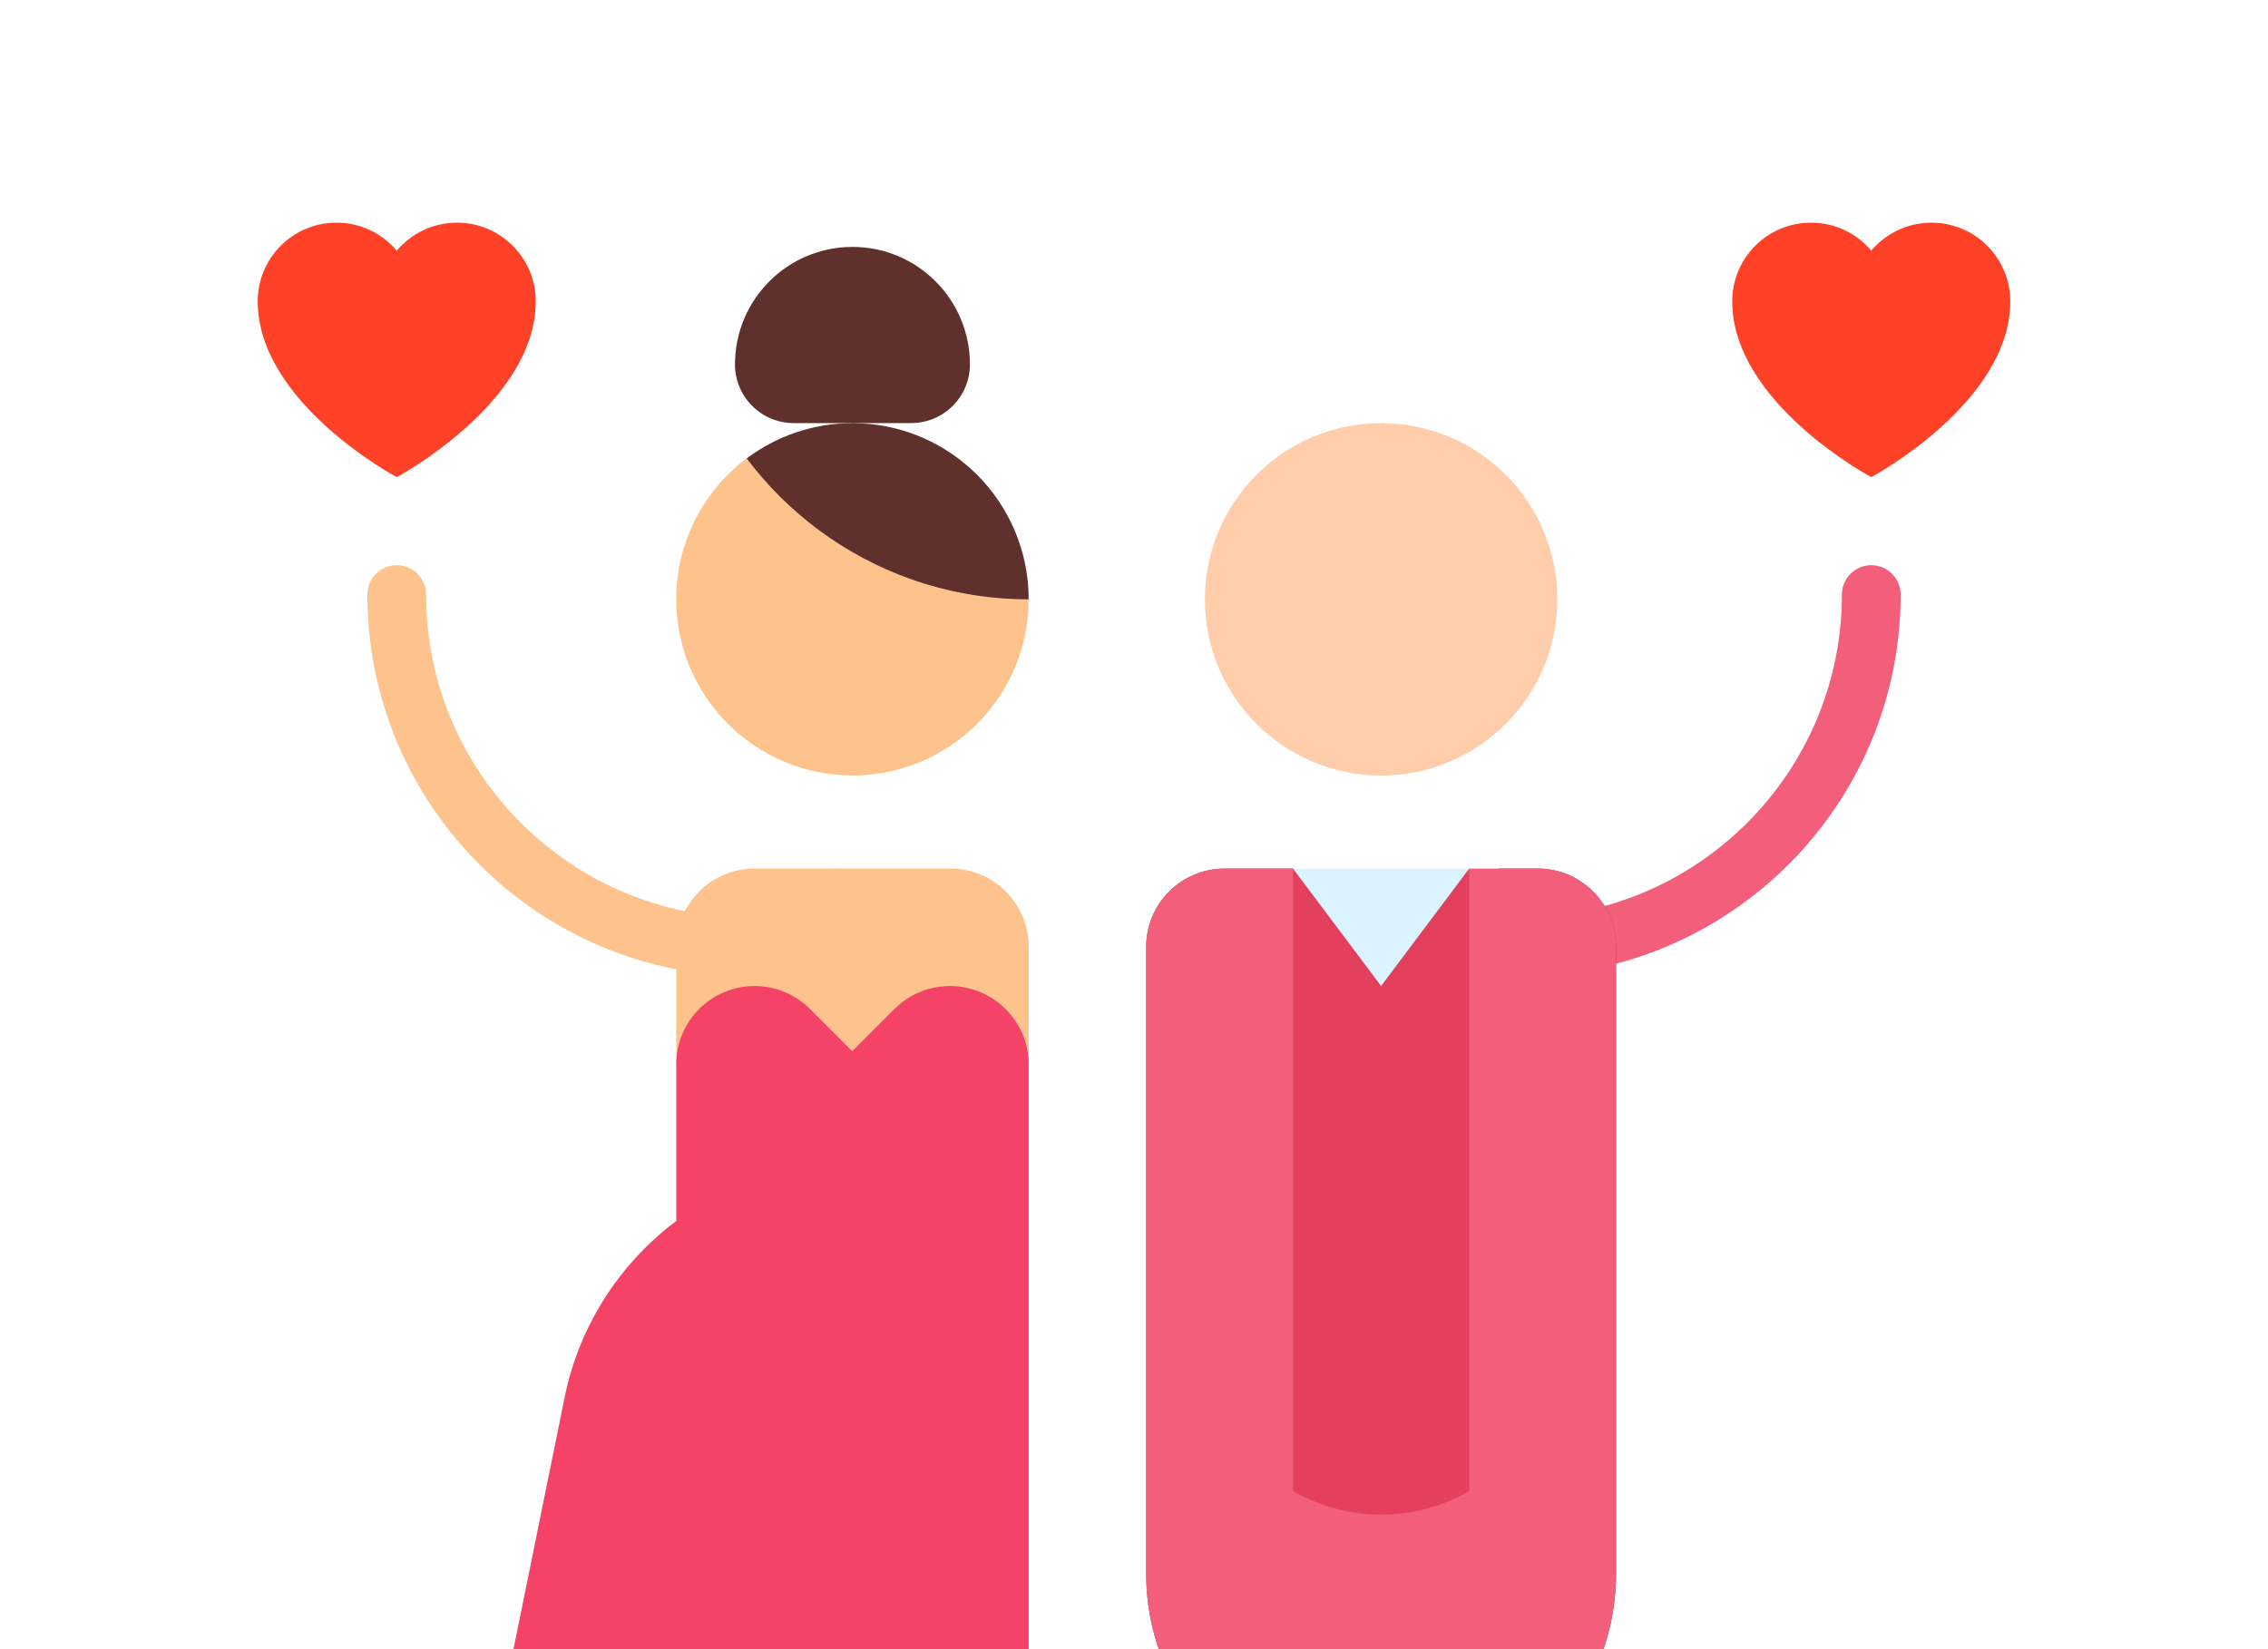
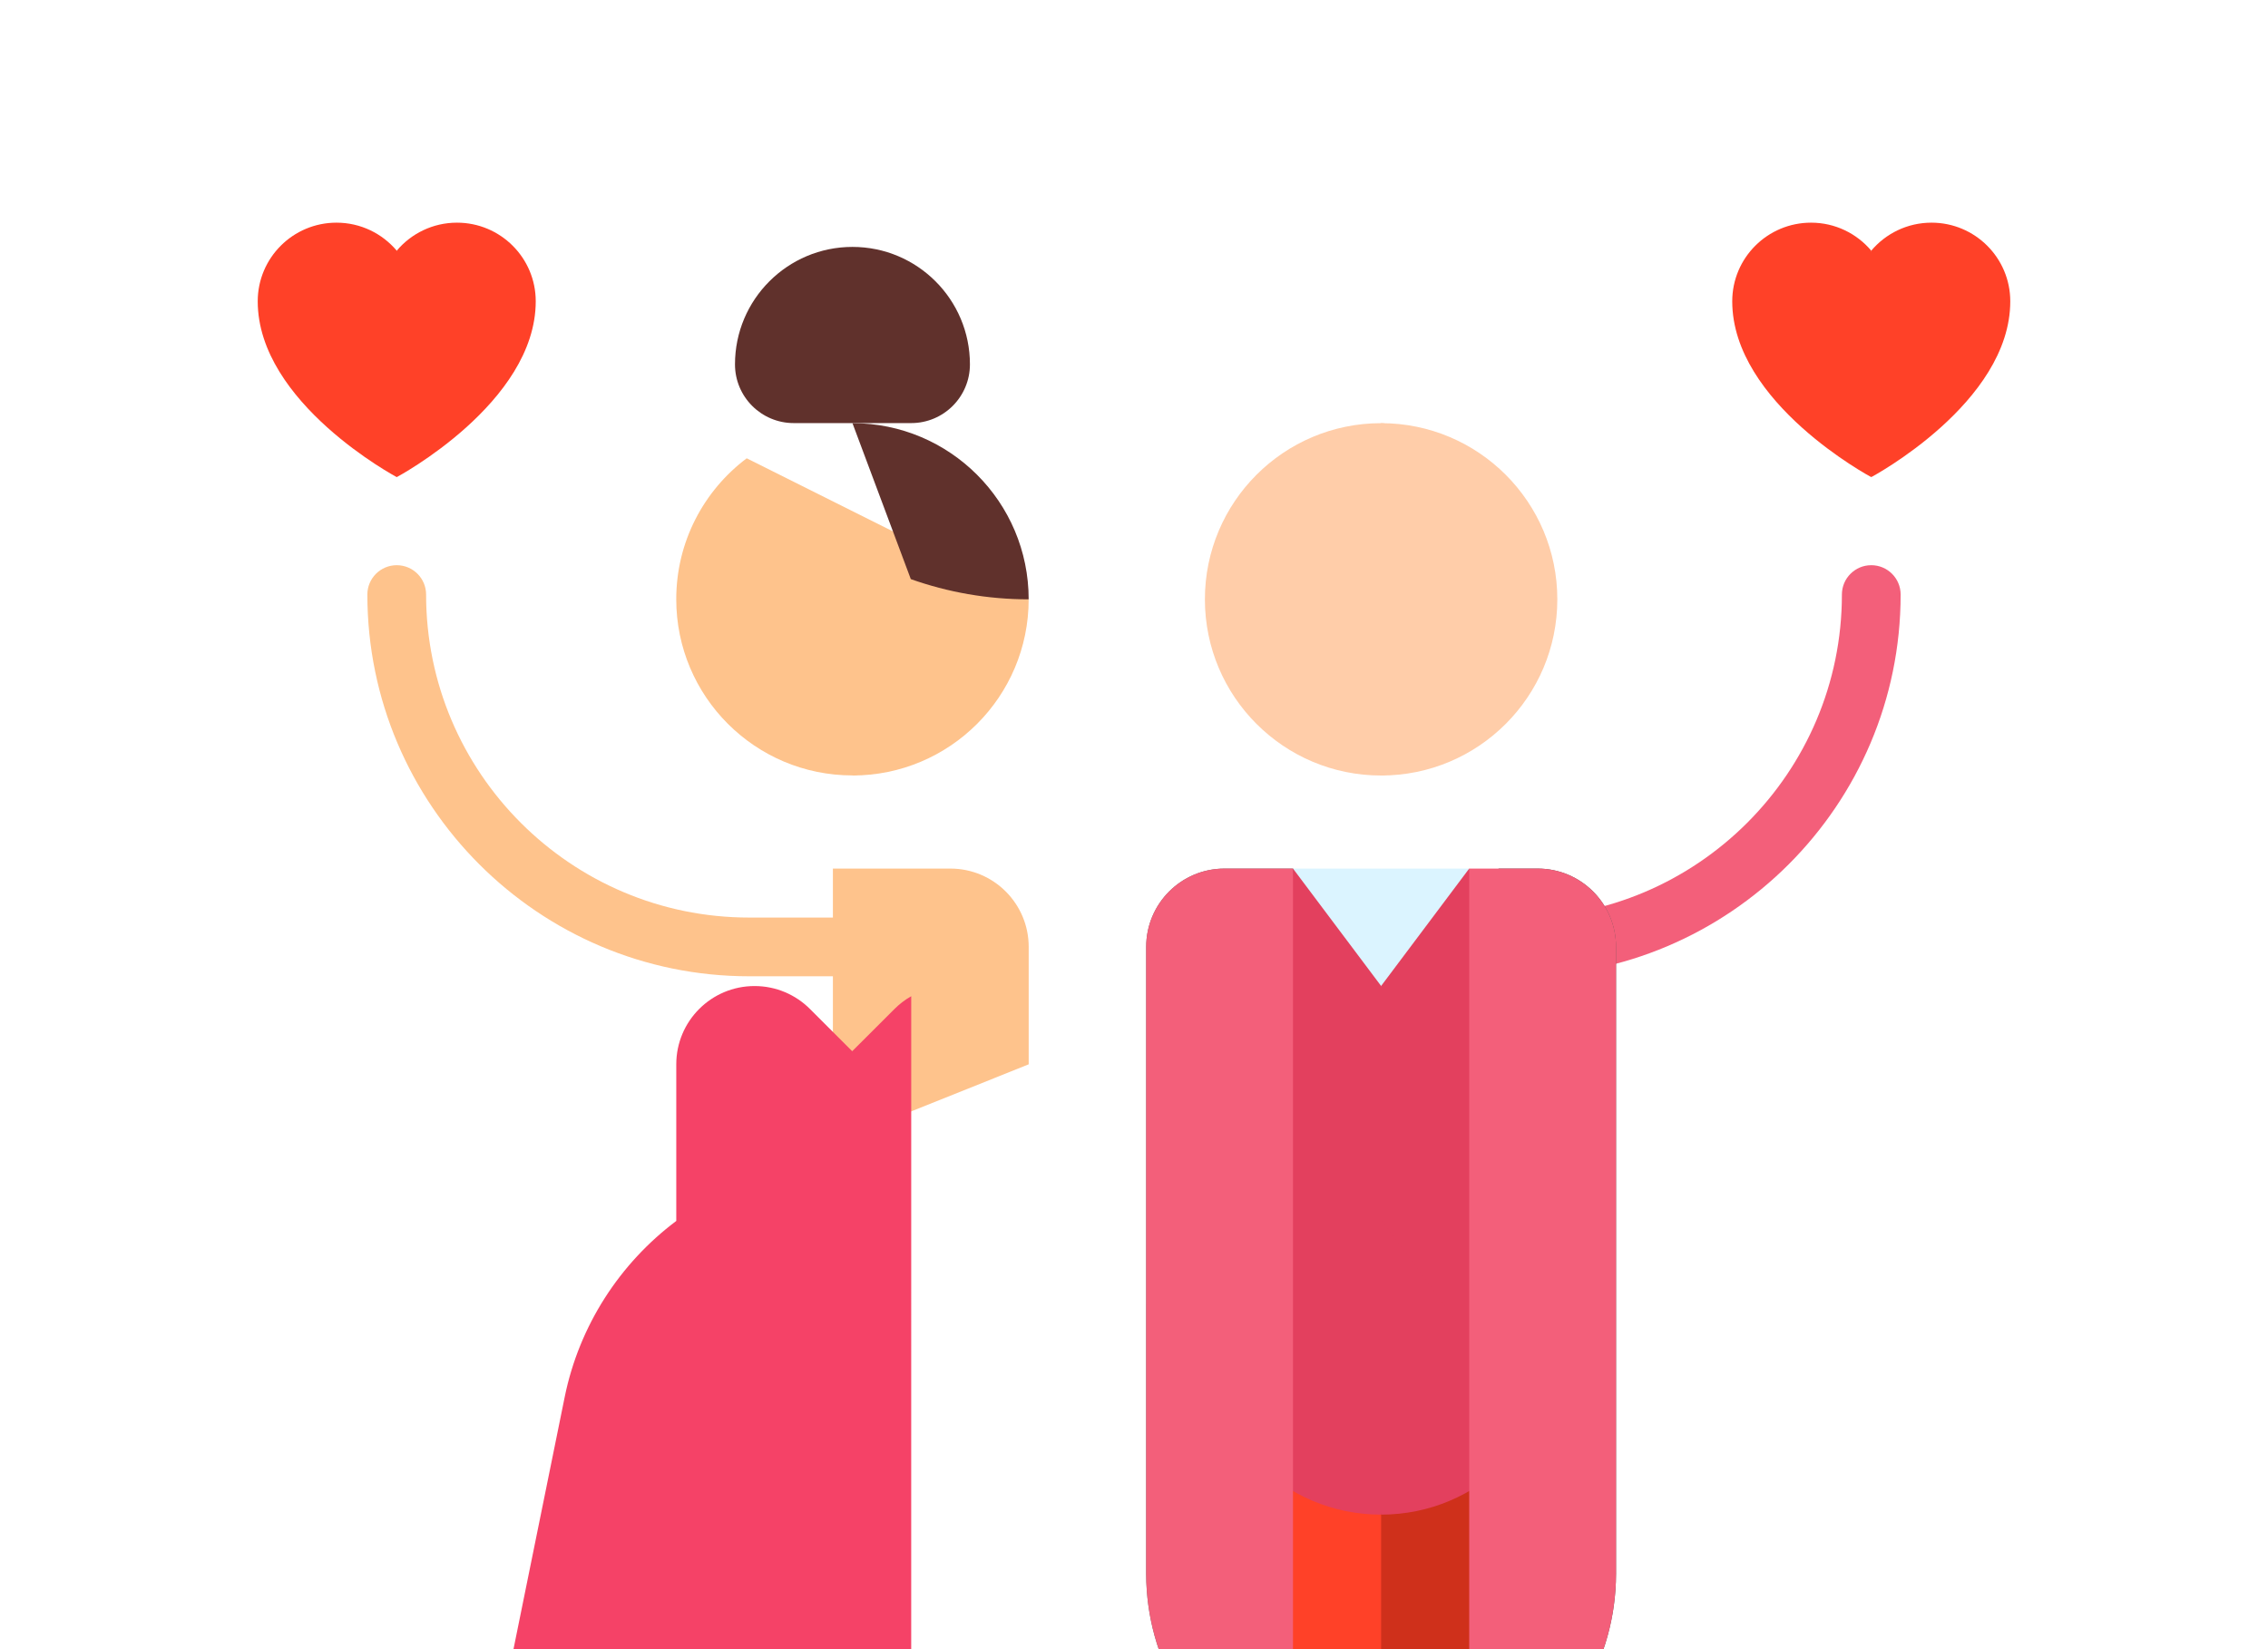
<svg xmlns="http://www.w3.org/2000/svg" width="88" height="64" viewBox="0 0 88 64" fill="none">
  <g id="Frame 1765" clip-path="url(#clip0_3536_94533)">
    <g id="Group">
      <path id="Vector" d="M29.068 35.608C22.156 35.608 16.533 29.985 16.533 23.073C16.533 22.444 16.023 21.934 15.394 21.934C14.764 21.934 14.254 22.444 14.254 23.073C14.254 31.241 20.899 37.887 29.068 37.887H35.905V35.608H29.068Z" fill="#FEC38C" />
      <path id="Vector_2" d="M58.932 35.608C65.844 35.608 71.467 29.985 71.467 23.073C71.467 22.444 71.977 21.934 72.606 21.934C73.236 21.934 73.746 22.444 73.746 23.073C73.746 31.241 67.1 37.887 58.932 37.887H52.095V35.608H58.932Z" fill="#F35F7A" />
      <path id="Vector_3" d="M47.89 51.941V81.81L44.111 83.07C43.514 83.269 43.192 83.914 43.391 84.511C43.59 85.108 44.235 85.431 44.832 85.232L49.39 83.713C49.855 83.558 50.169 83.122 50.169 82.632V51.941H47.89Z" fill="#4F4F4F" />
      <path id="Vector_4" d="M59.285 51.941V81.81L63.064 83.07C63.661 83.269 63.983 83.914 63.785 84.511C63.586 85.108 62.94 85.431 62.343 85.232L57.785 83.713C57.32 83.558 57.006 83.122 57.006 82.632V51.941H59.285Z" fill="#353535" />
      <path id="Vector_5" d="M50.549 47.383L53.588 70.173C54.797 70.173 55.95 69.935 57.006 69.508L60.045 47.383H50.549Z" fill="#CF301B" />
      <path id="Vector_6" d="M47.131 47.383L50.169 69.508C51.225 69.935 52.379 70.173 53.588 70.173V47.383H47.131Z" fill="#FF4128" />
      <path id="Vector_7" d="M36.875 33.707H32.317V44.347L39.914 41.304V36.746C39.914 35.067 38.553 33.707 36.875 33.707Z" fill="#FEC38C" />
-       <path id="Vector_8" d="M32.317 33.707H29.278C27.6 33.707 26.239 35.067 26.239 36.746L26.239 41.304L35.355 44.6V36.746C35.355 35.067 33.995 33.707 32.317 33.707Z" fill="#FEC38C" />
-       <path id="Vector_9" d="M36.855 38.266C36.31 38.266 35.797 38.41 35.355 38.661L26.239 65.766L35.355 84.15H39.913V47.382V41.304C39.913 39.625 38.532 38.266 36.855 38.266Z" fill="#F54267" />
      <path id="Vector_10" d="M35.356 38.661C35.117 38.796 34.9 38.963 34.707 39.156L33.066 40.795L31.427 39.156C30.877 38.606 30.117 38.266 29.278 38.266C27.599 38.266 26.24 39.625 26.24 41.304V47.382C24.051 49.025 22.475 51.438 21.91 54.218L15.832 84.15H35.355L35.356 38.661Z" fill="#F54267" />
      <path id="Vector_11" d="M17.731 8.641C16.793 8.641 15.954 9.064 15.394 9.728L13.596 14.122L15.393 18.516C15.393 18.516 20.787 15.643 20.787 11.693C20.787 10.007 19.419 8.641 17.731 8.641Z" fill="#FF4128" />
      <path id="Vector_12" d="M13.056 8.641C11.368 8.641 10 10.007 10 11.693C10 15.644 15.394 18.516 15.394 18.516V9.728C14.833 9.064 13.995 8.641 13.056 8.641Z" fill="#FF4128" />
      <path id="Vector_13" d="M30.797 16.419H35.355C36.614 16.419 37.634 15.399 37.634 14.14C37.634 11.623 35.593 9.582 33.076 9.582C30.559 9.582 28.518 11.623 28.518 14.14C28.518 15.399 29.538 16.419 30.797 16.419Z" fill="#60312C" />
      <path id="Vector_14" d="M35.217 20.91L33.076 30.095C36.852 30.095 39.913 27.034 39.913 23.258L35.217 20.91Z" fill="#FEC38C" />
      <path id="Vector_15" d="M35.355 23.255C35.355 22.43 35.306 21.639 35.217 20.907L28.973 17.785C27.313 19.033 26.239 21.018 26.239 23.255C26.239 27.031 29.3 30.092 33.076 30.092C34.335 30.092 35.355 27.031 35.355 23.255Z" fill="#FEC38C" />
      <path id="Vector_16" d="M33.076 16.422L35.34 22.474C36.77 22.981 38.309 23.259 39.913 23.259C39.913 19.483 36.852 16.422 33.076 16.422Z" fill="#60312C" />
-       <path id="Vector_17" d="M33.076 16.422C31.537 16.422 30.116 16.931 28.973 17.79C30.574 19.92 32.782 21.566 35.34 22.474C35.21 19.068 34.246 16.422 33.076 16.422Z" fill="#60312C" />
-       <path id="Vector_18" d="M49.03 54.223L53.588 70.176C55.249 70.176 56.805 69.729 58.146 68.953L61.184 54.223H49.03Z" fill="#F35F7A" />
-       <path id="Vector_19" d="M53.588 54.223H45.991L49.03 68.953C50.371 69.729 51.926 70.176 53.587 70.176C53.588 70.176 53.588 54.223 53.588 54.223Z" fill="#F35F7A" />
      <path id="Vector_20" d="M51.309 45.105L53.588 58.779C57.364 58.779 60.425 55.718 60.425 51.943L51.309 45.105Z" fill="#E3405E" />
      <path id="Vector_21" d="M46.751 51.943C46.751 55.718 49.812 58.779 53.588 58.779V45.105L46.751 51.943Z" fill="#E3405E" />
      <path id="Vector_22" d="M57.006 33.707H53.588L49.03 45.101L60.425 45.102L57.006 33.707Z" fill="#DBF4FF" />
      <path id="Vector_23" d="M50.169 33.707L46.751 45.102H53.588V33.707H50.169Z" fill="#DBF4FF" />
-       <path id="Vector_24" d="M57.006 33.707L53.588 38.263L49.03 42.821L53.588 47.381L57.006 51.939L60.425 42.823L57.006 33.707Z" fill="#E3405E" />
+       <path id="Vector_24" d="M57.006 33.707L53.588 38.263L49.03 42.821L53.588 47.381L57.006 51.939L60.425 42.823L57.006 33.707" fill="#E3405E" />
      <path id="Vector_25" d="M53.588 38.263L50.169 33.707L46.751 42.823L50.169 51.939L53.588 47.381V38.263Z" fill="#E3405E" />
      <path id="Vector_26" d="M47.511 33.707C45.833 33.707 44.473 35.067 44.473 36.746L44.472 61.066C44.476 64.435 46.309 67.374 49.03 68.949L50.169 33.707H47.511Z" fill="#696969" />
      <path id="Vector_27" d="M62.703 61.066L62.703 36.746C62.703 35.067 61.342 33.707 59.664 33.707H58.145V68.949C60.867 67.374 62.7 64.435 62.703 61.066Z" fill="#4F4F4F" />
      <path id="Vector_28" d="M47.51 33.707C45.832 33.707 44.472 35.067 44.472 36.746V61.055C44.472 64.88 46.829 68.153 50.169 69.506V33.707H47.51Z" fill="#F35F7A" />
      <path id="Vector_29" d="M59.665 33.707H57.006V69.506C60.347 68.153 62.704 64.88 62.704 61.055V36.746C62.704 35.067 61.343 33.707 59.665 33.707Z" fill="#F35F7A" />
      <path id="Vector_30" d="M74.944 8.641C74.005 8.641 73.167 9.064 72.606 9.728L70.809 14.122L72.606 18.516C72.606 18.516 78 15.643 78 11.693C78 10.007 76.632 8.641 74.944 8.641Z" fill="#FF4128" />
      <path id="Vector_31" d="M70.269 8.641C68.581 8.641 67.212 10.007 67.212 11.693C67.212 15.644 72.606 18.516 72.606 18.516V9.728C72.046 9.064 71.207 8.641 70.269 8.641Z" fill="#FF4128" />
      <path id="Vector_32" d="M53.588 16.422V30.096C57.364 30.096 60.425 27.035 60.425 23.259C60.425 19.483 57.364 16.422 53.588 16.422Z" fill="#FFCDA9" />
      <path id="Vector_33" d="M55.867 23.259C55.867 19.483 54.847 16.422 53.588 16.422C49.812 16.422 46.751 19.483 46.751 23.259C46.751 27.035 49.812 30.096 53.588 30.096C54.847 30.096 55.867 27.035 55.867 23.259Z" fill="#FFCDA9" />
    </g>
  </g>
  <defs>
    <clipPath id="clip0_3536_94533">
      <rect width="88" height="64" fill="white" />
    </clipPath>
  </defs>
</svg>